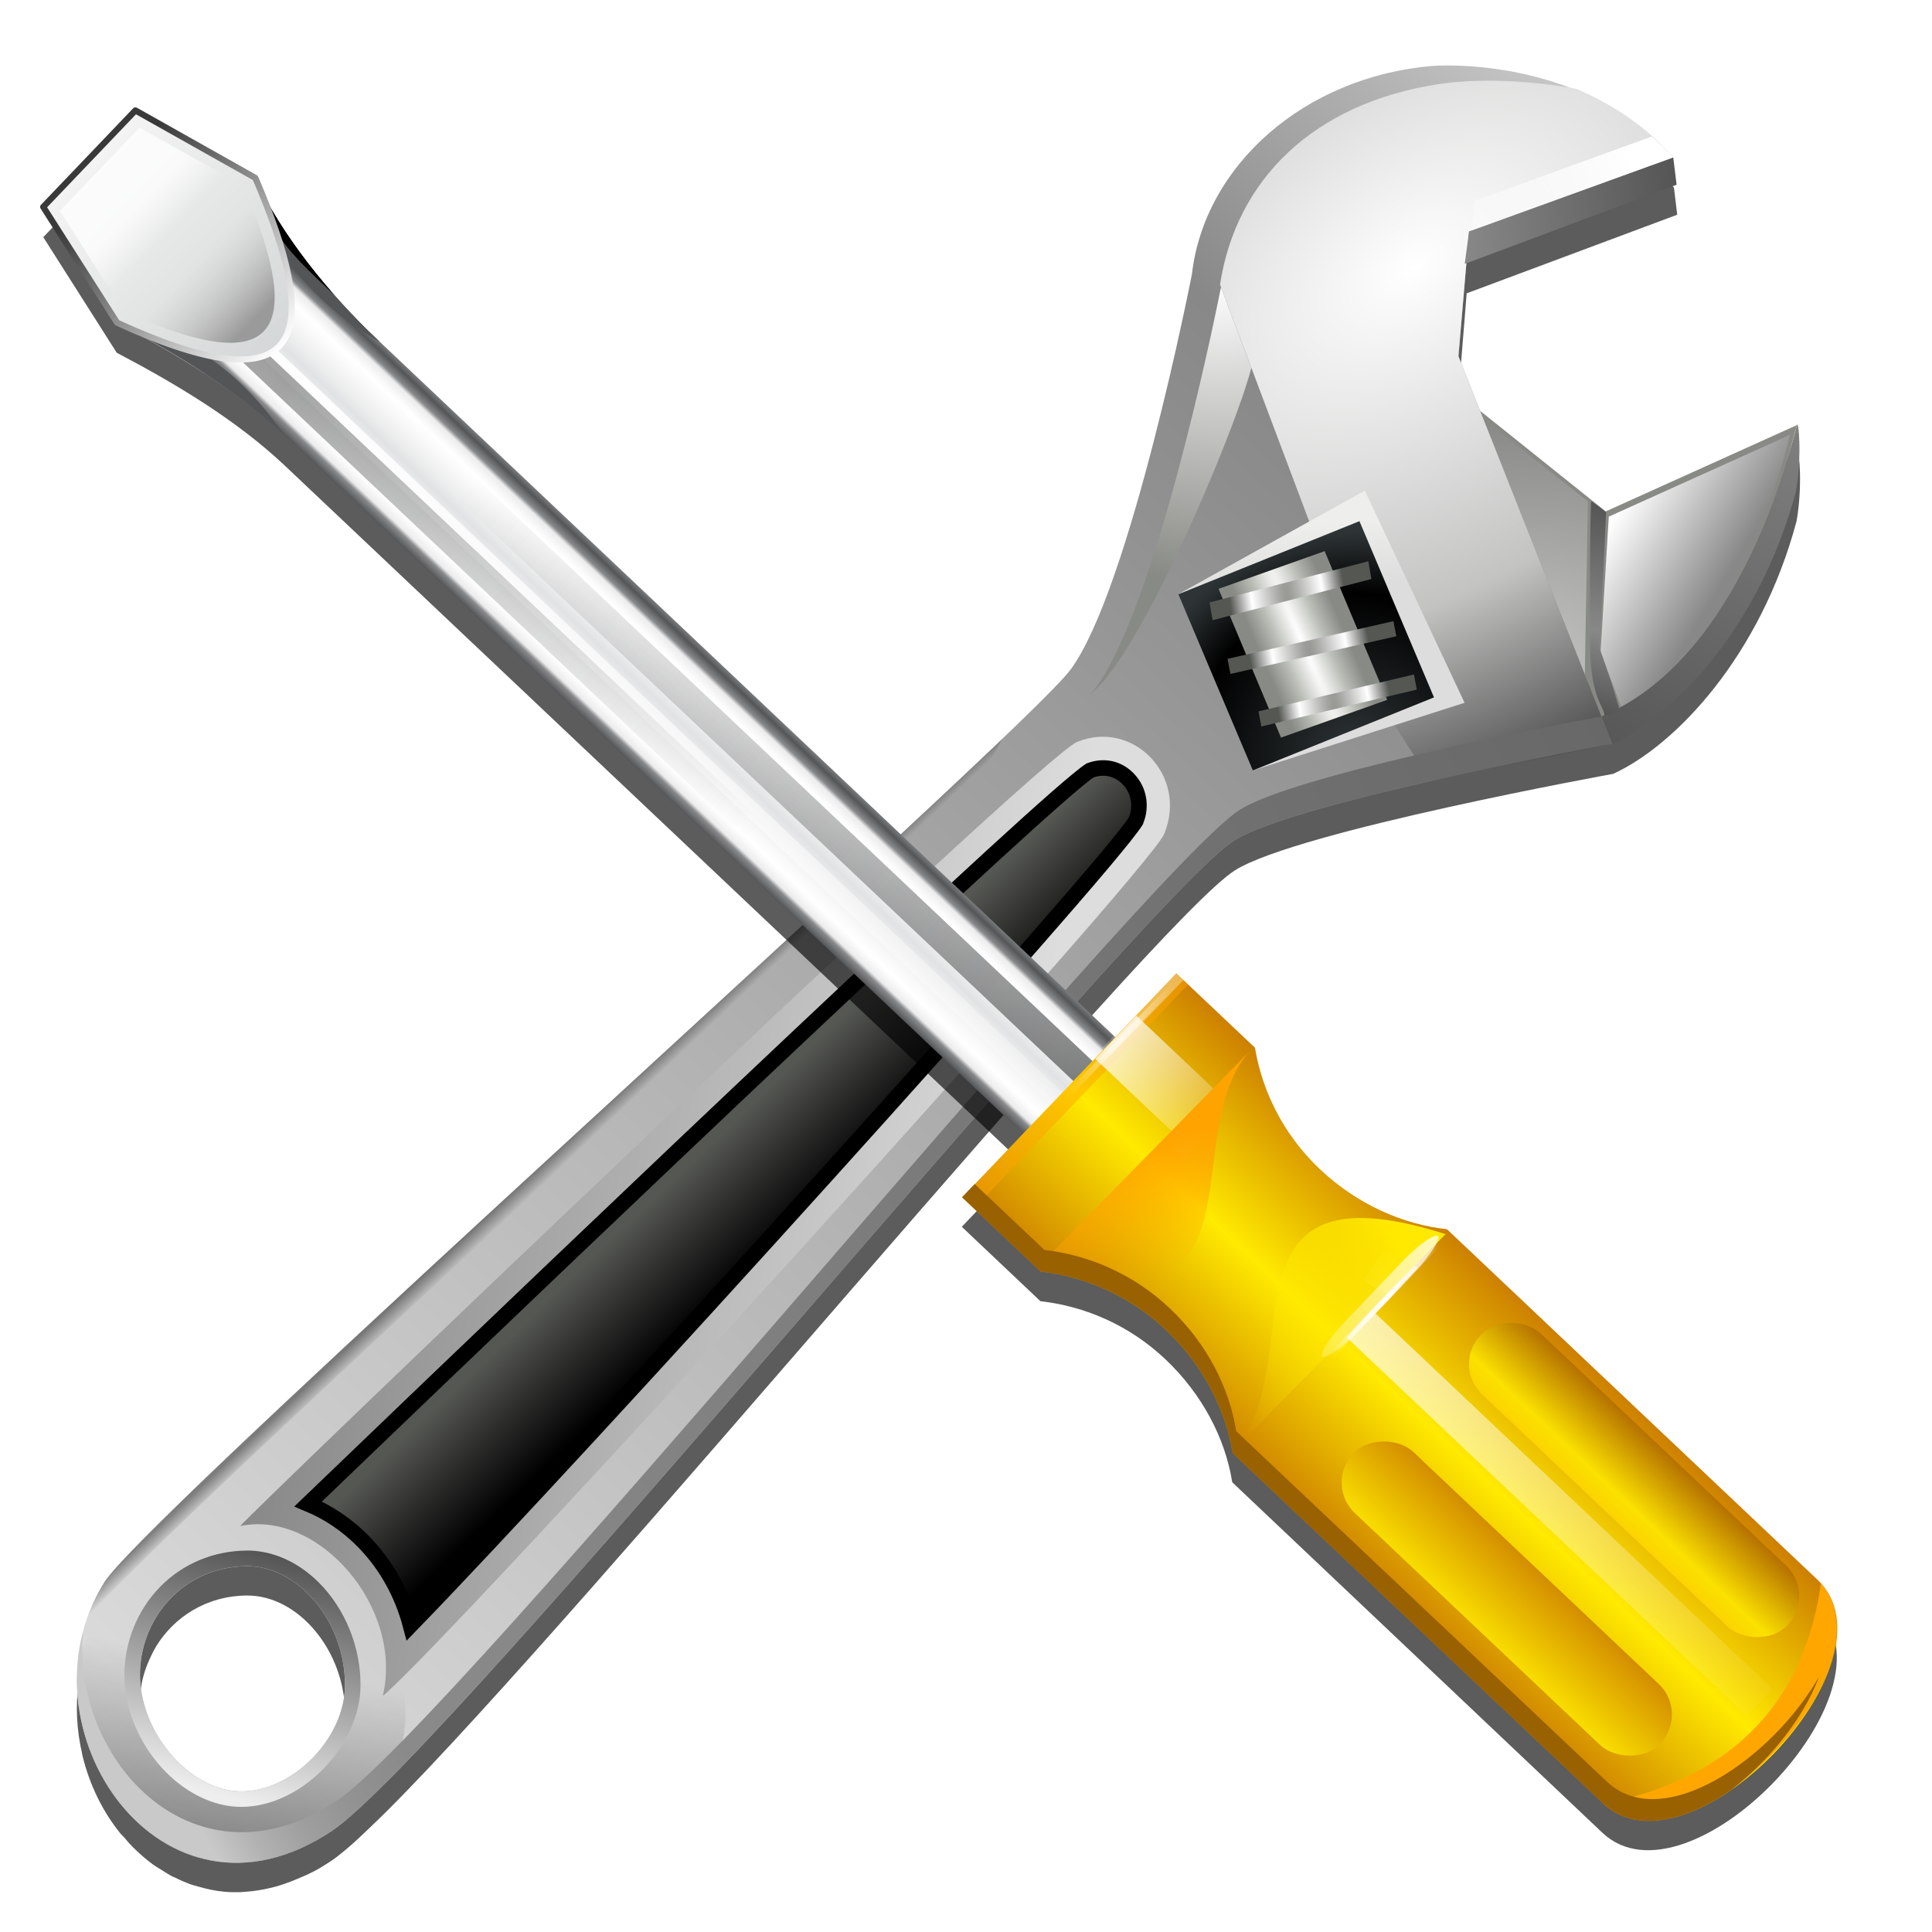
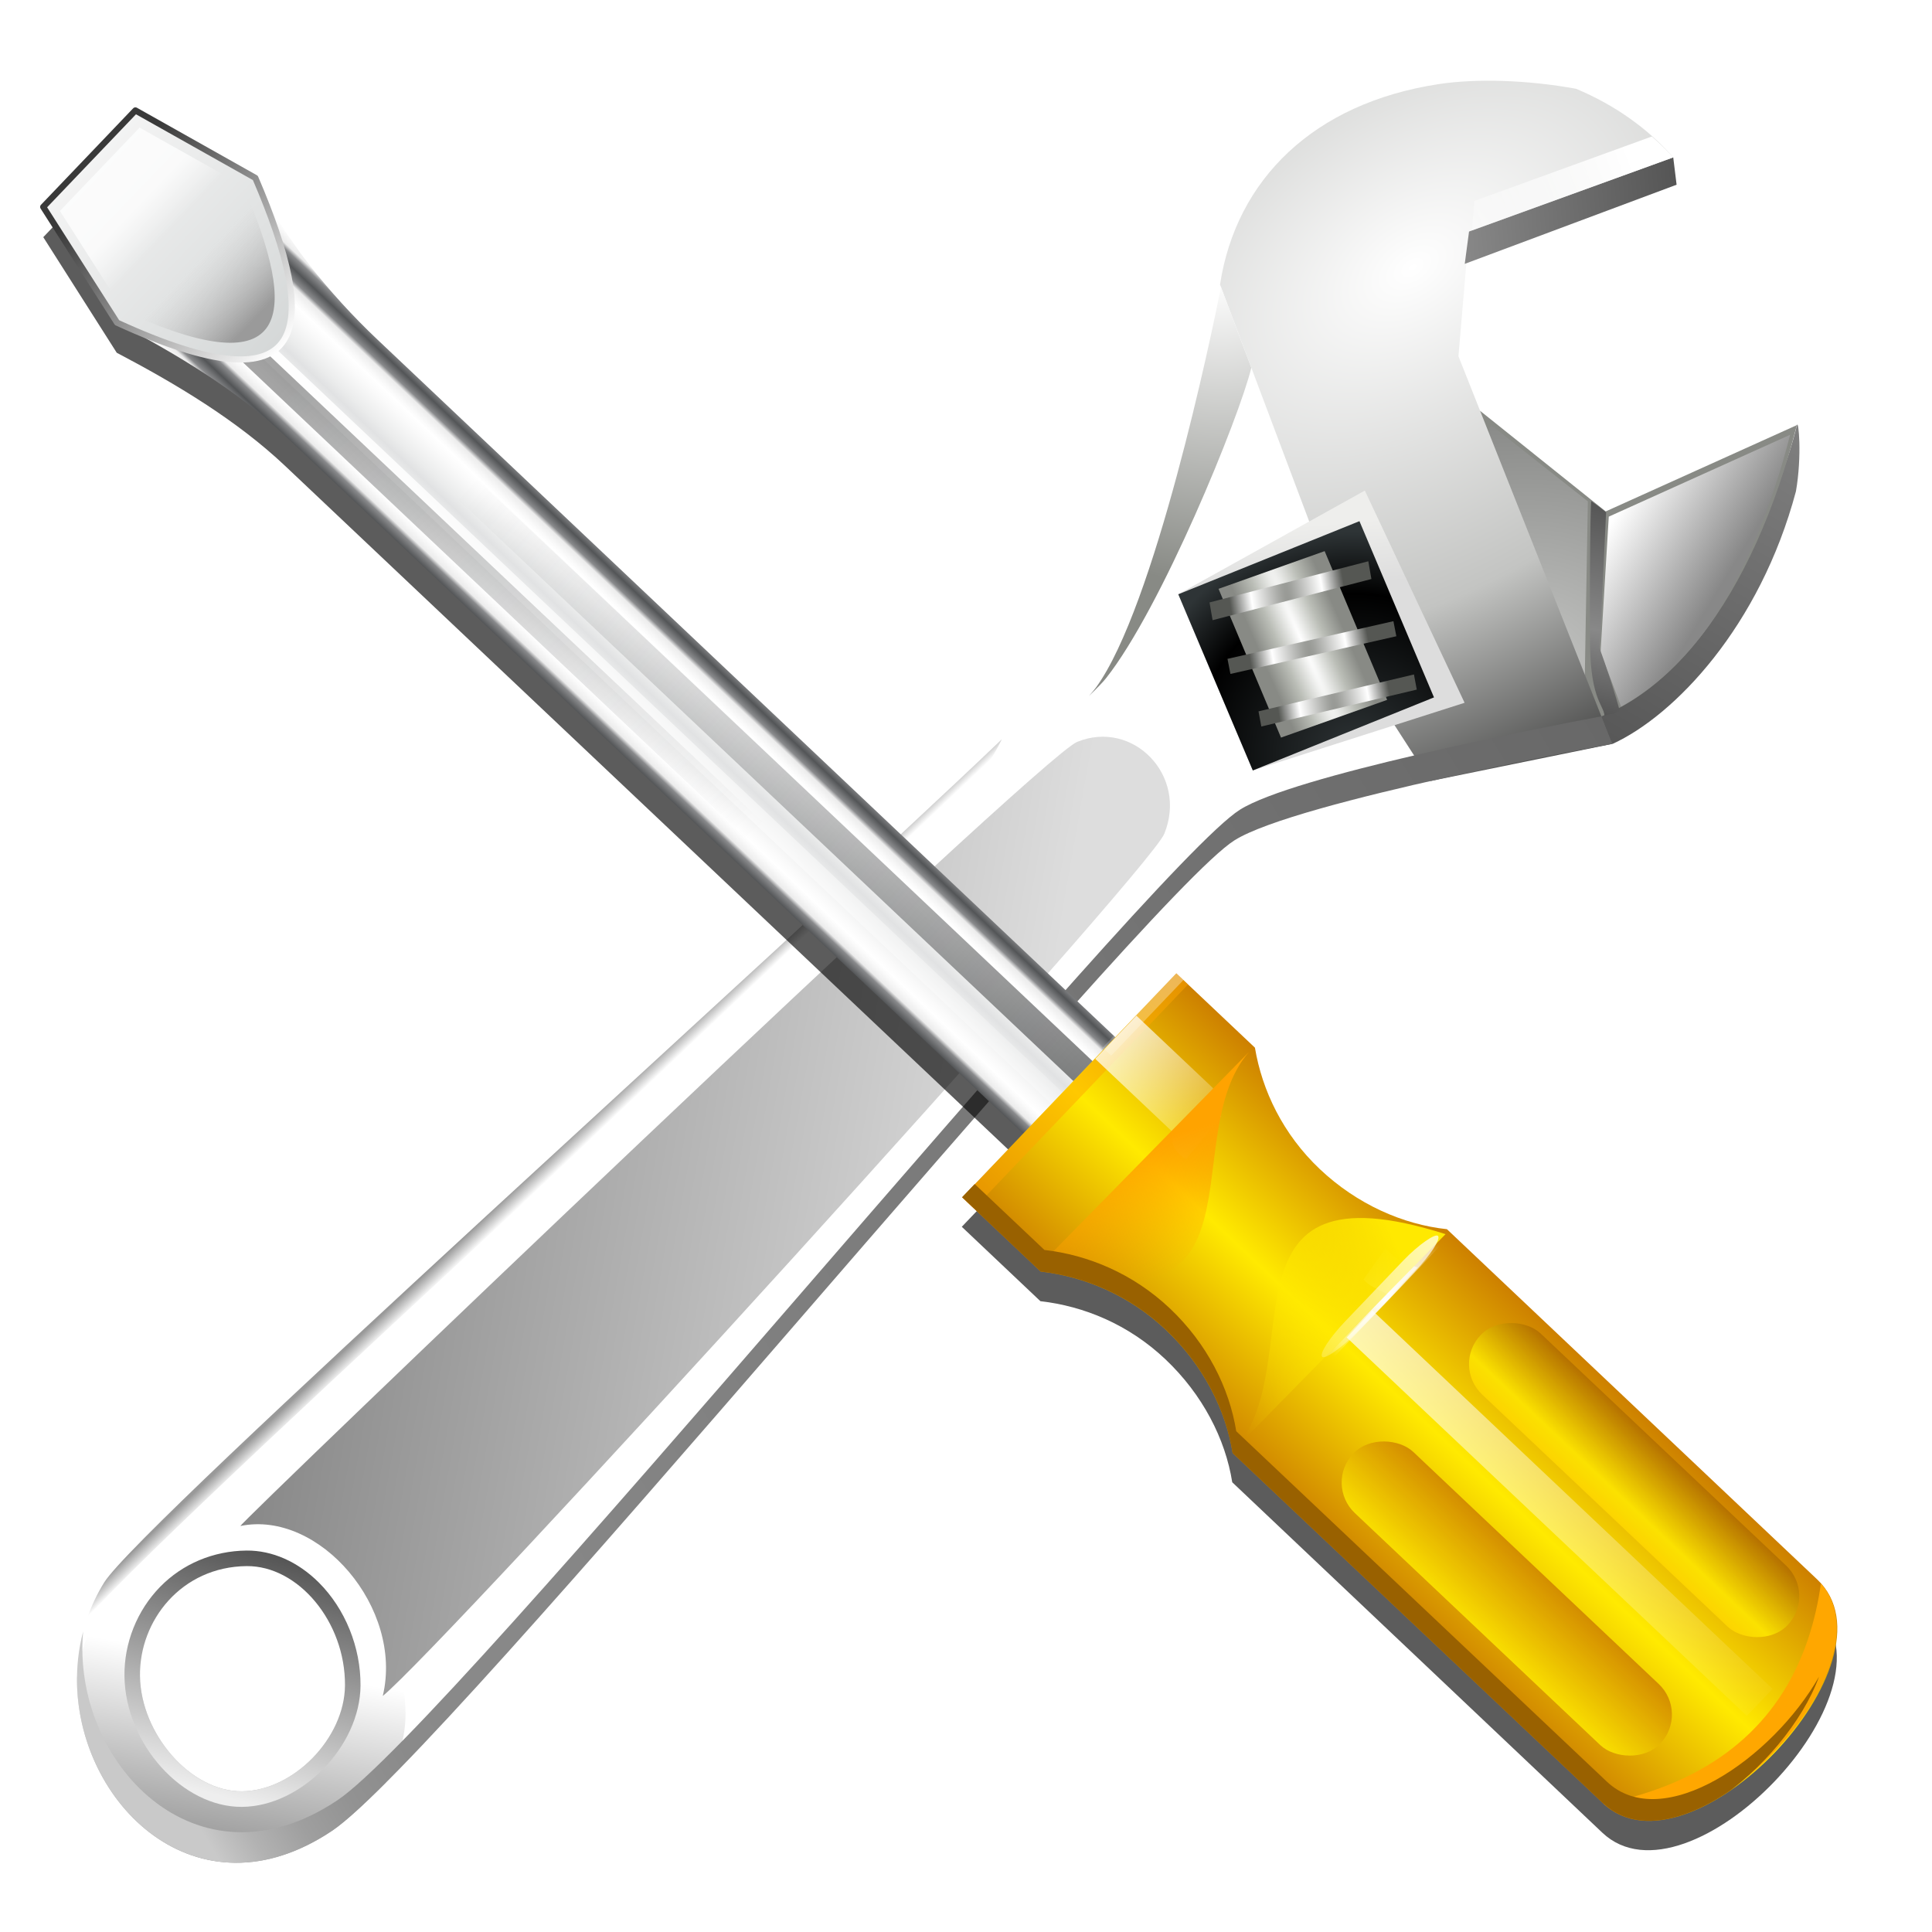
<svg xmlns="http://www.w3.org/2000/svg" xmlns:xlink="http://www.w3.org/1999/xlink" height="48" width="48" version="1.0">
  <defs>
    <filter id="bk" height="1.207" width="1.207" color-interpolation-filters="sRGB" y="-.103" x="-.103">
      <feGaussianBlur stdDeviation="0.425" />
    </filter>
    <clipPath id="bn">
      <rect opacity=".839" rx="0" ry="0" height="3.742" filter="url(#bk)" width="13.334" y="130.97" x="-2.926" fill="url(#linearGradient4636)" />
    </clipPath>
    <filter id="cv" color-interpolation-filters="sRGB">
      <feGaussianBlur stdDeviation="1.083" />
    </filter>
    <clipPath id="cn">
      <path fill="url(#linearGradient4592)" d="m13.038 82.093 5.304 5.304c2.989 0.421 6.065 1.788 8.553 4.276 2.516 2.516 3.998 5.655 4.399 8.677l24.995 24.995c5.801 5.801 21.012-9.334 15.173-15.173l-24.995-24.987c-3.021-0.402-6.161-1.884-8.677-4.4-2.488-2.488-3.855-5.564-4.276-8.553l-5.304-5.304-15.173 15.173z" />
    </clipPath>
    <filter id="cu" color-interpolation-filters="sRGB">
      <feGaussianBlur stdDeviation="0.155" />
    </filter>
    <linearGradient id="a">
      <stop stop-color="#fff" offset="0" />
      <stop stop-color="#fff" stop-opacity="0" offset="1" />
    </linearGradient>
    <filter id="bp" color-interpolation-filters="sRGB">
      <feGaussianBlur stdDeviation="0.487" />
    </filter>
    <filter id="cs" color-interpolation-filters="sRGB">
      <feGaussianBlur stdDeviation="0.152" />
    </filter>
    <filter id="cr" height="1.225" width="1.15" color-interpolation-filters="sRGB" y="-.112" x="-.075">
      <feGaussianBlur stdDeviation="1.124" />
    </filter>
    <clipPath id="cm">
      <path fill="url(#linearGradient4247)" d="m-4 77.788v5.593c1.354 1.798 2.255 4.14 2.255 6.764 0 2.653-0.874 5.09-2.255 6.894v26.357c0 6.117 16 6.157 16 0v-26.369c-1.381-1.804-2.255-4.241-2.255-6.894 0-2.624 0.901-4.966 2.255-6.764v-5.594h-16z" />
    </clipPath>
    <linearGradient id="bq" y1="57.5" x2="28" x1="28" gradientUnits="userSpaceOnUse">
      <stop stop-color="#ffea00" offset="0" />
      <stop stop-color="#cd8000" offset="1" />
    </linearGradient>
    <filter id="bo" height="1.151" width="1.524" color-interpolation-filters="sRGB" y="-.076" x="-.262">
      <feGaussianBlur stdDeviation="0.419" />
    </filter>
    <filter id="cq" height="1.151" width="1.524" color-interpolation-filters="sRGB" y="-.076" x="-.262">
      <feGaussianBlur stdDeviation="0.419" />
    </filter>
    <clipPath id="ck">
-       <path fill="#b4b4b4" d="m5.684-4c1.084 3.861 2 8 2 12 0 17.928 8 18.508 8 0 0-4 0.591-8.446 2-12-1.649-7.286-7.455-20.563-12 0z" />
-     </clipPath>
+       </clipPath>
    <linearGradient id="br">
      <stop stop-color="#141515" offset="0" />
      <stop stop-color="#535557" stop-opacity="0" offset="1" />
    </linearGradient>
    <filter id="ct" color-interpolation-filters="sRGB">
      <feGaussianBlur stdDeviation="0.438" />
    </filter>
    <clipPath id="cl">
      <path fill="#9c0f56" d="m59.849 42.398c-2.256 4.589-49.132 63.861-51.075 68.668-4.104 10.152 7.657 22.367 17.215 13.203 6.302-6.042 40.97-68.158 46.14-72.854 3.494-3.174 22.875-10.332 22.875-10.332l-14.08-22.853s-18.2 18.322-21.075 24.168z" />
    </clipPath>
    <linearGradient id="bm" y2="64.646" gradientUnits="userSpaceOnUse" x2="52.982" gradientTransform="translate(-80)" y1="55.75" x1="40.528">
      <stop stop-color="#fff" stop-opacity="0" offset="0" />
      <stop stop-color="#fff" offset=".893" />
    </linearGradient>
    <linearGradient id="cw" y2="108.34" gradientUnits="userSpaceOnUse" x2="24.936" gradientTransform="translate(-80)" y1="125.79" x1="15.721">
      <stop offset="0" />
      <stop stop-color="#fff" offset=".893" />
    </linearGradient>
    <mask id="cj">
      <path fill="url(#cw)" d="m-0.051 18.554-0.796-8.894s8.988-5.178 11.227-6.467c-6.395-3.983-14.034-2.123-14.121-2.1-7.162 1.903-12.167 7.772-12.167 14.129 0 0.239 0.007 0.479 0.021 0.718v0.002c0 0.357-0.363 20.788-3.366 26.896-1.081 2.198-11.148 15.342-22.805 30.562-12.137 15.847-27.242 35.568-28.24 38.04-0.541 1.338-0.781 2.686-0.781 3.995 0 3.786 2.019 7.228 4.596 9.186 0.4-0.701 0.828-1.443 1.286-2.229-1.823-1.291-3.266-3.318-3.698-5.609-0.396-2.096 0.064-4.303 1.264-6.057 1.171-1.713 2.972-2.871 5.07-3.263 1.626-0.303 3.379 0.13 4.94 1.219 0.193 0.135 0.376 0.284 0.558 0.436 10.748-16.885 29.125-43.768 60.258-85.294-1.872-3.04-3.246-5.27-3.246-5.27z" />
    </mask>
    <filter id="co" color-interpolation-filters="sRGB">
      <feGaussianBlur stdDeviation="2.34" />
    </filter>
    <filter id="cp" color-interpolation-filters="sRGB">
      <feGaussianBlur stdDeviation="2.351" />
    </filter>
    <linearGradient id="cx" y2="-287.65" gradientUnits="userSpaceOnUse" x2="286.16" gradientTransform="matrix(.906 -.241 -.242 -.909 10.724 214.41)" y1="-326.09" x1="258.88">
      <stop stop-color="#555" offset="0" />
      <stop stop-color="#888" offset=".686" />
    </linearGradient>
    <linearGradient id="cy" y2="31.235" gradientUnits="userSpaceOnUse" x2="104.53" gradientTransform="translate(229.84,405.96)" y1="26.589" x1="92.628">
      <stop stop-color="#fff" offset="0" />
      <stop stop-color="#888" offset=".639" />
    </linearGradient>
    <radialGradient id="bz" gradientUnits="userSpaceOnUse" cy="4.748" cx="172.12" gradientTransform="matrix(6.792,-1.486,-1.201,-5.506,-845.13,725.2)" r="4.697">
      <stop stop-color="#fff" offset="0" />
      <stop stop-color="#3e3e3e" offset="1" />
    </radialGradient>
    <linearGradient id="cz" y2="-17.99" gradientUnits="userSpaceOnUse" x2="107.75" gradientTransform="translate(229.84,405.96)" y1="124.68" x1="14.921">
      <stop stop-color="#ddd" offset="0" />
      <stop stop-color="#888" offset=".686" />
      <stop stop-color="#ddd" offset=".893" />
    </linearGradient>
    <linearGradient id="da" y2="64.646" xlink:href="#bm" gradientUnits="userSpaceOnUse" x2="52.982" gradientTransform="translate(-80)" y1="55.75" x1="40.528" />
    <radialGradient id="ca" gradientUnits="userSpaceOnUse" cy="13.14" cx="77.004" gradientTransform="matrix(.434 .444 -.715 .699 282.84 375.71)" r="64.406">
      <stop stop-color="#fff" offset="0" />
      <stop stop-color="#c3c4c2" offset=".5" />
      <stop offset="1" />
    </radialGradient>
    <linearGradient id="db" y2="30.555" gradientUnits="userSpaceOnUse" x2="73.449" y1="44.766" x1="77.217">
      <stop stop-color="#ddd" offset=".722" />
      <stop stop-color="#eeeeec" offset="1" />
    </linearGradient>
    <radialGradient id="cb" gradientUnits="userSpaceOnUse" cy="44.608" cx="78.776" r="14.32">
      <stop stop-color="#2e3436" offset="0" />
      <stop offset=".722" />
      <stop stop-color="#2e3436" offset="1" />
    </radialGradient>
    <radialGradient id="cc" gradientUnits="userSpaceOnUse" cy="20.431" cx="92.734" gradientTransform="matrix(.613 -.292 -5.266 -7.965 125.01 227.99)" r="4.145">
      <stop stop-color="#fff" offset="0" />
      <stop stop-color="#babdb6" offset=".527" />
      <stop stop-color="#888a85" offset="1" />
    </radialGradient>
    <radialGradient id="cd" gradientUnits="userSpaceOnUse" cy="43.389" cx="292.49" gradientTransform="matrix(.498 -.221 -2.937 -8.328 56.261 466.27)" r="6.873">
      <stop stop-color="#888a85" offset="0" />
      <stop stop-color="#fff" offset=".621" />
      <stop stop-color="#555753" offset="1" />
    </radialGradient>
    <radialGradient id="ce" gradientUnits="userSpaceOnUse" cy="36.07" cx="290.84" gradientTransform="matrix(.489 -.206 -2.591 -7.093 29.692 361.61)" r="6.874">
      <stop stop-color="#888a85" offset="0" />
      <stop stop-color="#fff" offset=".621" />
      <stop stop-color="#555753" offset="1" />
    </radialGradient>
    <radialGradient id="cf" gradientUnits="userSpaceOnUse" cy="36.065" cx="274.57" gradientTransform="matrix(.523 -.215 -2.627 -7.052 27.423 356.02)" r="6.873">
      <stop stop-color="#888a85" offset="0" />
      <stop stop-color="#fff" offset=".621" />
      <stop stop-color="#555753" offset="1" />
    </radialGradient>
    <linearGradient id="dc" y2="25.929" gradientUnits="userSpaceOnUse" x2="93.023" gradientTransform="translate(229.84,405.96)" y1="39.387" x1="93.023">
      <stop stop-color="#555" offset="0" />
      <stop stop-color="#888" offset=".397" />
      <stop stop-color="#555" offset="1" />
    </linearGradient>
    <linearGradient id="dd" y2="80.697" gradientUnits="userSpaceOnUse" x2="67.724" gradientTransform="translate(229.84,405.96)" y1="80.697" x1="16.78">
      <stop stop-color="#888" offset="0" />
      <stop stop-color="#ddd" offset=".893" />
    </linearGradient>
    <linearGradient id="de" y2="80.9" gradientUnits="userSpaceOnUse" x2="48.55" gradientTransform="translate(229.84,405.96)" y1="75.172" x1="40.712">
      <stop stop-color="#555753" offset=".213" />
      <stop offset="1" />
    </linearGradient>
    <radialGradient id="cg" gradientUnits="userSpaceOnUse" cy="15.943" cx="64.988" gradientTransform="translate(229.84,405.96)" r="19.618">
      <stop stop-color="#fff" offset="0" />
      <stop stop-color="#888a85" offset="1" />
    </radialGradient>
    <linearGradient id="df" y2="114.61" gradientUnits="userSpaceOnUse" x2="18.777" gradientTransform="translate(229.84,405.96)" y1="129.6" x1="18.777">
      <stop offset="0" />
      <stop stop-opacity="0" offset="1" />
    </linearGradient>
    <linearGradient id="dg" y2="107.21" gradientUnits="userSpaceOnUse" x2="18.876" gradientTransform="translate(229.84,405.96)" y1="123.23" x1="17.509">
      <stop stop-color="#eee" offset="0" />
      <stop stop-color="#535353" offset="1" />
    </linearGradient>
    <linearGradient id="dh" y2="80.672" gradientUnits="userSpaceOnUse" x2="32.348" gradientTransform="translate(229.84,405.96)" y1="80.044" x1="31.5">
      <stop offset="0" />
      <stop stop-opacity="0" offset="1" />
    </linearGradient>
    <linearGradient id="di" y2="44.058" gradientUnits="userSpaceOnUse" x2="98.418" y1="119.06" x1="11.918">
      <stop stop-color="#c9c9c9" offset="0" />
      <stop stop-color="#b2b2b2" offset=".023" />
      <stop stop-color="#9f9f9f" offset=".05" />
      <stop stop-color="#929292" offset=".082" />
      <stop stop-color="#8a8a8a" offset=".122" />
      <stop stop-color="#888" offset=".201" />
      <stop stop-color="#686868" offset="1" />
    </linearGradient>
    <linearGradient id="dj" y2="-288.61" gradientUnits="userSpaceOnUse" x2="261.97" gradientTransform="matrix(.943 -.251 -.242 -.909 6.092 215.38)" y1="-288.61" x1="247.6">
      <stop stop-color="#888" offset="0" />
      <stop stop-color="#555" offset="1" />
    </linearGradient>
    <linearGradient id="dk" y2="4.882" xlink:href="#bm" gradientUnits="userSpaceOnUse" x2="92.612" gradientTransform="translate(229.84,405.96)" y1="14.124" x1="77.04" />
    <linearGradient id="dl" y2="48" spreadMethod="reflect" gradientUnits="userSpaceOnUse" x2="35.936" gradientTransform="matrix(.84 -.84 .817 .817 -15.713 44.355)" y1="48" x1="32.228">
      <stop stop-color="#535557" offset="0" />
      <stop stop-color="#898a8c" offset=".138" />
      <stop stop-color="#ececec" offset=".203" />
      <stop stop-color="#fafafa" offset=".335" />
      <stop stop-color="#fff" offset=".395" />
      <stop stop-color="#fafafa" offset=".531" />
      <stop stop-color="#ebecec" offset=".845" />
      <stop stop-color="#e1e2e3" offset="1" />
    </linearGradient>
    <linearGradient id="dm" y2="17.51" gradientUnits="userSpaceOnUse" x2="36.46" gradientTransform="matrix(.674 0 0 1.418 -25.923 -147.94)" y1="89.612" x1="36.46">
      <stop stop-color="#fff" offset="0" />
      <stop stop-color="#fff" stop-opacity="0" offset="1" />
    </linearGradient>
    <linearGradient id="dn" y2="69.417" xlink:href="#br" gradientUnits="userSpaceOnUse" x2="39.504" gradientTransform="matrix(1.155,0,0,1.155,-40.633,-152.23)" y1="108.28" x1="36.46" />
    <linearGradient id="do" y2="17.51" xlink:href="#br" gradientUnits="userSpaceOnUse" x2="36.46" gradientTransform="matrix(1.155,0,0,1.155,-41.265,21.102)" y1="104.49" x1="38.828" />
    <linearGradient id="dp" y2="-14.006" gradientUnits="userSpaceOnUse" x2="34.165" y1="4.863" x1="34.165">
      <stop stop-color="#d3d6d6" offset="0" />
      <stop stop-color="#f7f7f7" offset="1" />
    </linearGradient>
    <linearGradient id="dq" y2="-10.423" gradientUnits="userSpaceOnUse" x2="38.074" y1="4.27" x1="38.074">
      <stop stop-color="#fff" offset="0" />
      <stop stop-color="#393939" offset="1" />
    </linearGradient>
    <linearGradient id="dr" y2="100" xlink:href="#bq" spreadMethod="reflect" gradientUnits="userSpaceOnUse" x2="28" gradientTransform="matrix(.948 -.948 .948 .948 -36.791 30.878)" y1="100" x1="36" />
    <linearGradient id="ds" y2="115.66" xlink:href="#a" gradientUnits="userSpaceOnUse" x2="5.135" gradientTransform="matrix(.707 -.707 .707 .707 -2.688 -4.069)" y1="103.95" x1="5.194" />
    <linearGradient id="bs" y2="104.65" xlink:href="#a" gradientUnits="userSpaceOnUse" x2="3.191" gradientTransform="translate(1.684,24.213)" y1="107.64" x1="3.545" />
    <radialGradient id="ch" xlink:href="#a" gradientUnits="userSpaceOnUse" cy="132.25" cx="4.75" gradientTransform="matrix(1 0 0 .394 -.071 74.138)" r="5.322" />
    <linearGradient id="bt" y2="86.671" gradientUnits="userSpaceOnUse" x2="86.301" gradientTransform="translate(-4,-4)" y1="77.662" x1="83.887">
      <stop stop-color="#ffa300" offset="0" />
      <stop stop-color="#ffa300" stop-opacity="0" offset="1" />
    </linearGradient>
    <linearGradient id="bu" y2="79.224" gradientUnits="userSpaceOnUse" x2="89.453" y1="85.084" x1="75.586">
      <stop stop-color="#ffe900" offset="0" />
      <stop stop-color="#ffe900" stop-opacity="0" offset="1" />
    </linearGradient>
    <linearGradient id="bv" y2="107.77" xlink:href="#bq" gradientUnits="userSpaceOnUse" x2="63.943" gradientTransform="matrix(1.087,0,0,1.087,-71.164,29.504)" y1="107.77" x1="58.557" />
    <linearGradient id="bl" y2="130.59" xlink:href="#a" gradientUnits="userSpaceOnUse" x2="-5.854" y1="133.25" x1="9.303" />
    <radialGradient id="ci" xlink:href="#a" gradientUnits="userSpaceOnUse" cy="132.25" cx="4.75" gradientTransform="matrix(1 0 0 .394 .482 48.45)" r="5.322" />
    <linearGradient id="bw" y2="14.959" gradientUnits="userSpaceOnUse" x2="15.022" gradientTransform="matrix(1.205,0,0,1.205,-2.102,-2.026)" y1="8.32" x1="8.383">
      <stop stop-color="#fff" stop-opacity=".739" offset="0" />
      <stop stop-color="#fff" stop-opacity="0" offset=".25" />
      <stop stop-color="#ccc" stop-opacity="0" offset=".5" />
      <stop stop-color="#9a9a9a" offset="1" />
    </linearGradient>
    <linearGradient id="bx" y2="107.77" gradientUnits="userSpaceOnUse" x2="63.943" gradientTransform="matrix(1.087,0,0,1.087,-59.143,30.211)" y1="107.77" x1="58.557">
      <stop stop-color="#ffd700" offset="0" />
      <stop stop-color="#ffea00" offset=".252" />
      <stop stop-color="#b06d00" offset="1" />
    </linearGradient>
    <linearGradient id="by" y2="145.65" xlink:href="#a" gradientUnits="userSpaceOnUse" x2="5.194" gradientTransform="translate(-2.63,21.173)" y1="88.987" x1="5.194" />
  </defs>
  <g transform="matrix(.372 0 0 .372 -.494 .138)">
-     <path opacity=".8" filter="url(#cp)" d="m97.469 6c-0.287 0.009-0.461 0.03-0.469 0.031-8.498 0.724-15.189 6.619-16.031 13.907-0.006 0.033-4.101 20.92-8.094 26.375-3.133 4.282-61.741 56.407-64.594 60.969-1.847 2.953-2.189 6.366-1.469 9.469 0.002 0.01-0.002 0.021 0 0.031 0.466 1.985 1.353 3.826 2.594 5.344 0.065 0.08 0.152 0.14 0.219 0.219 0.113 0.132 0.225 0.28 0.344 0.406 0.162 0.173 0.328 0.338 0.5 0.5 0.317 0.298 0.654 0.587 1 0.844 0.041 0.031 0.083 0.064 0.125 0.094 0.162 0.116 0.332 0.206 0.5 0.312 0.255 0.162 0.513 0.331 0.781 0.469 0.03 0.015 0.064 0.016 0.094 0.031 0.195 0.098 0.392 0.197 0.594 0.281 0.104 0.043 0.207 0.085 0.312 0.125 0.086 0.032 0.163 0.064 0.25 0.094 0.143 0.049 0.292 0.083 0.438 0.125 0.55 0.159 1.133 0.29 1.719 0.344 0.345 0.031 0.707 0.04 1.062 0.031 0.149-0.004 0.287-0.02 0.438-0.031 0.526-0.038 1.049-0.12 1.594-0.25 0.123-0.029 0.251-0.06 0.375-0.094 0.197-0.054 0.395-0.121 0.594-0.188 0.346-0.116 0.68-0.25 1.031-0.406 0.141-0.063 0.295-0.118 0.438-0.188 0.204-0.1 0.419-0.198 0.625-0.312 0.071-0.04 0.147-0.084 0.219-0.125 0.28-0.162 0.561-0.342 0.844-0.531 0.23-0.154 0.511-0.376 0.812-0.625 0.205-0.169 0.452-0.383 0.688-0.594 0.312-0.28 0.731-0.684 1.094-1.031 0.311-0.298 0.654-0.624 1-0.969 0.007-0.012 0.024-0.019 0.031-0.031 13.271-13.226 51.195-59.411 56.688-62.875 4.144-2.613 25.25-6.438 25.25-6.438 4.157-1.897 9.843-7.867 12.25-16.875 0.416-2.36 0.169-4.841 0.062-4.406l-12.781 5.75-8.375-6.719-1.438-3.656 0.5-6.188 14.062-5.25-0.219-1.812c-5.46-6.064-13.651-6.217-15.661-6.151zm-79.657 100.19c3.435-0.032 6.588 3.708 6.562 7.969-0.021 3.524-3.439 7.031-6.875 7.062-3.436 0.033-6.765-3.821-6.812-7.688-0.003-0.232-0.019-0.488 0-0.719 0.019-0.23 0.053-0.461 0.094-0.688 0.122-0.68 0.353-1.32 0.656-1.938 0.101-0.206 0.193-0.398 0.312-0.594 1.2-1.958 3.348-3.381 6.062-3.406z" />
    <g transform="matrix(1.022 .18 -.18 1.022 -142.51 -466.04)">
      <path fill="url(#cx)" d="m322.53 444.26c3.633-1.243 9.832-9.806 10.455-19.473 0.028-0.43 0.675 1.894 0.675 4.204-0.777 8.953-5.186 15.562-8.812 18.058l-2.318-2.789z" />
      <path fill="#888a85" d="m332.98 424.78-11.153 7.604-9.08-4.972c-0.667 1.468 3.206 20.564 7.479 19.546 7.821-1.864 11.936-11.177 12.754-22.178z" />
      <path fill="url(#cy)" d="m322.08 432.68 0.994 8.694 1.908 3.212c1.937-1.556 3.517-3.714 4.751-6.306 1.608-3.65 2.575-8.07 2.928-12.812l-10.581 7.212z" />
      <path opacity=".514" fill="url(#bz)" d="m313.6 428.19c-0.003 0.005-0.02 0.027-0.021 0.034-0.005 0.013-0.012 0.046-0.016 0.062-0.514 2.079 2.445 19.869 6.634 18.871 0.926-0.221 1.815-0.55 2.638-0.97l-2.252-14.243-6.983-3.754z" />
-       <path fill="url(#cz)" d="m305.84 406.09c-7.941 2.109-13.308 8.816-12.888 15.874 0 0.032-0.391 20.551-3.266 26.397-2.256 4.589-49.132 63.861-51.075 68.668-4.104 10.152 7.657 22.367 17.215 13.203 6.302-6.042 40.97-68.158 46.14-72.854 3.494-3.174 22.875-10.332 22.875-10.332l-14.08-22.853-0.718-8.022 12.115-6.979c-7.071-5.541-16.256-3.119-16.318-3.102zm-58.381 108.32c3.253-0.605 6.877 2.415 7.565 6.463 0.569 3.348-2.092 7.258-5.346 7.863-3.254 0.606-7.062-2.514-7.754-6.176-0.664-3.519 1.423-7.383 5.535-8.15z" />
      <path d="m-0.051 18.554-0.796-8.894s8.988-5.178 11.227-6.467c-6.395-3.983-14.034-2.123-14.121-2.1-7.162 1.903-12.167 7.772-12.167 14.129 0 0.239 0.007 0.479 0.021 0.718v0.002c0 0.357-0.363 20.788-3.366 26.896-1.081 2.198-11.148 15.342-22.805 30.562-12.137 15.847-27.242 35.568-28.24 38.04-0.541 1.338-0.781 2.686-0.781 3.995 0 3.786 2.019 7.228 4.596 9.186 0.4-0.701 0.828-1.443 1.286-2.229-1.823-1.291-3.266-3.318-3.698-5.609-0.396-2.096 0.064-4.303 1.264-6.057 1.171-1.713 2.972-2.871 5.07-3.263 1.626-0.303 3.379 0.13 4.94 1.219 0.193 0.135 0.376 0.284 0.558 0.436 10.748-16.885 29.125-43.768 60.258-85.294-1.872-3.04-3.246-5.27-3.246-5.27z" mask="url(#cj)" transform="translate(309.84,405.96)" fill="url(#da)" />
      <path fill="url(#ca)" d="m310.76 424.19-0.718-8.022 12.115-6.979c-1.94-1.551-4.315-2.675-6.924-3.262-3.189-0.021-6.442 0.455-8.758 1.236-7.736 2.609-11.779 8.33-11.626 15.146l8.781 14.84 2.685-1.679 6.25 10.825-2.191 1.504 3.362 3.627 11.104-4.382-14.08-22.854z" />
      <polygon points="85.179 40.128 72.511 46.783 65.82 36.446 65.82 36.446 76.487 27.791" fill="url(#db)" transform="translate(229.84,405.96)" />
      <polygon points="83.179 40.128 72.511 46.783 65.82 36.446 65.82 36.446 76.487 29.791" fill="url(#cb)" transform="translate(229.84,405.96)" />
      <polygon points="80.237 40.809 73.932 44.384 68.311 35.653 68.311 35.653 74.616 32.078" fill="url(#cc)" transform="translate(229.84,405.96)" />
      <polygon points="77.891 33.323 68.284 37.705 67.891 36.615 67.891 36.615 77.497 32.233" fill="url(#cd)" transform="translate(229.84,405.96)" />
      <polygon points="82.001 39.827 72.56 43.9 72.212 42.972 72.212 42.972 81.653 38.899" fill="url(#ce)" transform="translate(229.84,405.96)" />
      <polygon points="80.11 36.673 70.015 40.914 69.661 39.991 69.661 39.991 79.757 35.751" fill="url(#cf)" transform="translate(229.84,405.96)" />
      <path fill="url(#dc)" d="m320.8 431.89c-0.041 0.27 1.298 8.028 1.379 8.298 0.673 4.268 1.65 4.406 1.854 5.16 0.728-0.414 0.257 0.046 0.888-0.503-0.115-0.366-1.438-2.851-1.965-3.735-0.246-2.134-1.027-8.108-1.094-8.676-0.409-0.222-0.566-0.31-1.062-0.544z" />
      <path fill="url(#dd)" d="m246.62 511.93c4.809-1.901 11.262 3.379 10.918 9.185 3.286-3.8 39.346-60.775 39.908-63.366 0.86-3.967-3.267-6.922-6.548-4.857-2.289 1.439-44.591 59.161-44.278 59.038z" />
-       <path fill="url(#de)" d="m292.03 454.56c-2.496 2.358-25.174 33.046-41.366 55.219 1.359 0.303 2.717 0.891 3.975 1.802 1.742 1.261 3.031 2.933 3.871 4.753 8.766-12.91 35.559-55.531 36.993-59.088 0.036-0.188 0.061-0.375 0.061-0.556 0-0.832-0.373-1.572-1.058-2.052-0.761-0.533-1.679-0.549-2.476-0.078z" stroke="#000" />
      <path fill="url(#cg)" d="m294.94 422.47c-0.075 3.201-0.627 21.014-3.461 26.777-0.076 0.154-0.198 0.365-0.346 0.606 0.424-0.582 0.729-1.031 0.878-1.307 2.743-5.062 5.541-18.059 5.75-21.308l-2.821-4.768z" />
      <path opacity=".5" fill="url(#df)" d="m258.69 526.59c0.558-1.508 0.762-3.101 0.484-4.62-0.576-3.155-2.558-6.101-5.301-7.884-2.179-1.416-4.631-1.979-6.904-1.585-2.932 0.51-5.448 2.017-7.085 4.244-1.434 1.951-2.105 4.336-1.925 6.691 1.371 7.906 10.305 14.042 17.868 6.791 0.662-0.634 1.641-1.895 2.863-3.637zm-9.012 2.141c-3.254 0.606-7.062-2.514-7.754-6.176-0.665-3.52 1.422-7.384 5.535-8.15 3.253-0.605 6.877 2.415 7.565 6.463 0.569 3.348-2.092 7.258-5.346 7.863z" />
      <path fill="url(#dg)" d="m256.01 520.7c-0.412-2.425-1.83-4.689-3.793-6.06-1.56-1.089-3.314-1.521-4.94-1.219-2.098 0.392-3.898 1.55-5.07 3.263-1.199 1.753-1.66 3.961-1.264 6.057 0.81 4.288 5.144 7.677 8.919 6.974 3.757-0.699 6.803-5.164 6.148-9.015zm-6.332 8.031c-3.254 0.606-7.062-2.514-7.754-6.176-0.665-3.52 1.422-7.384 5.535-8.15 3.253-0.605 6.877 2.415 7.565 6.463 0.569 3.348-2.092 7.258-5.346 7.863z" />
      <path opacity=".4" fill="url(#dh)" d="m285.39 455.48c0.255-0.522 0.49-1.17 0.705-1.913-11.448 15.598-45.824 59.359-47.482 63.461-0.323 0.799-0.537 1.609-0.672 2.423 5.026-8.347 45.423-59.823 47.449-63.971z" />
      <path d="m72.13 49.416c-5.17 4.696-39.838 66.812-46.14 72.854-7.9 7.574-17.295 0.543-18.004-7.856-0.779 9.204 9.482 18.026 18.004 9.856 6.302-6.042 40.97-68.158 46.14-72.854 3.494-3.174 22.875-10.332 22.875-10.332l-1.001-1.625c-3.999 1.506-18.857 7.215-21.874 9.957z" clip-path="url(#cl)" transform="translate(229.84,405.96)" filter="url(#ct)" fill="url(#di)" />
      <path fill="url(#dj)" d="m310.04 416.17 12.115-6.979 0.518 1.694-12.544 7.382-0.089-2.097z" />
      <path fill="url(#dk)" d="m310.21 416.07 11.945-6.881c-0.52-0.407-1.052-0.759-1.59-1.084l-10.525 6.063 0.17 1.902z" />
    </g>
    <path opacity=".8" filter="url(#co)" d="m10.375 9-6.156 6.469 4.906 7.719c3.955 2.077 8.017 4.506 11.25 7.562l49.25 46.562-4.062 4.25 5.25 4.969c2.898 0.329 5.881 1.547 8.344 3.875 2.49 2.354 4.01 5.326 4.469 8.219l24.719 23.406c5.741 5.427 20.091-9.506 14.312-14.969l-24.75-23.375c-2.922-0.307-5.973-1.675-8.462-4.029-2.463-2.328-3.867-5.232-4.344-8.094l-5.25-4.969-4.062 4.25-49.25-46.562c-3.234-3.056-6.369-6.899-8.157-10.75l-8-4.531z" />
    <g transform="matrix(.966 -.025 .024 .961 2.334 6.129)">
      <path fill="url(#dl)" d="m1.751 7.673 4.901 8.167c4.039 2.268 8.167 4.901 11.434 8.167l85.216 85.216 6.534-6.534-85.22-85.216c-3.267-3.267-6.416-7.38-8.168-11.434l-8.167-4.9-6.534 6.534z" />
      <rect transform="matrix(.707 -.707 -.707 -.707 0 0)" height="98.672" width="1.117" y="-123.12" x="-1.357" fill="url(#dm)" />
      <rect opacity=".386" transform="rotate(135)" height="63.509" width="1.602" y="-85.707" x=".894" fill="url(#dn)" />
      <g fill-rule="evenodd" transform="matrix(.817 -.817 .817 .817 5.276 23.75)" clip-path="url(#ck)">
        <path filter="url(#cq)" fill="#535557" d="m4.297-4.129h1.367c2.656 3.815 2.935 7.97 1.953 12.305l-2.637 0.976-0.684-13.281z" />
        <path filter="url(#bo)" fill="#535557" d="m18.977-4.129h-1.367c-2.656 3.815-2.935 7.97-1.953 12.305l2.637 0.976 0.683-13.281z" />
        <path filter="url(#bo)" d="m18.977-4.129-0.746 0.069c-2.114 2.732-2.488 3-2.367 8.99l2.43 4.222 0.683-13.281z" />
      </g>
      <rect transform="rotate(-45)" height="109.05" width="1.914" y="41.332" x=".849" fill="url(#do)" />
      <path stroke-linejoin="round" d="m32-12-2 8c4.144 12.201 8.116 9.034 12 0l-2-8h-8z" stroke-dashoffset="1.088" transform="matrix(.817 -.817 .817 .817 -14.584 43.61)" stroke="url(#dq)" stroke-linecap="round" stroke-width=".37" fill="url(#dp)" />
      <path fill="url(#dr)" d="m63.53 78.093 5.304 5.304c2.989 0.421 6.065 1.788 8.553 4.276 2.516 2.516 3.998 5.655 4.399 8.677l24.995 24.995c5.801 5.801 21.012-9.334 15.173-15.173l-24.975-24.987c-3.021-0.402-6.161-1.884-8.677-4.4-2.488-2.488-3.855-5.564-4.276-8.553l-5.304-5.304-15.173 15.173z" />
      <path d="m-8 120c9.746 10.076 18.003 6.893 24 0l-4 16-28-8-4-16 12 8z" clip-path="url(#cm)" fill-rule="evenodd" transform="matrix(.948 -.948 .948 .948 -6.444 .532)" filter="url(#cr)" fill="#ffa700" />
      <rect opacity=".487" transform="rotate(-45)" height="1.113" width="21.458" y="100.17" x="-10.297" fill="#ffa500" />
      <path opacity=".839" fill="url(#ds)" d="m72.972 68.721 2.921-2.921 5.174 5.174c-0.146 0.591-0.244 1.191 0.513 1.963l-2.507 2.921c-0.701-0.466-1.076-1.061-0.858-1.894l-5.243-5.243z" />
      <path opacity=".745" d="m4.671 129.88 2.61-0.382c-0.035 0.871-0.023 1.301 0.562 2.511h-2.716c-0.33-1.18-0.524-1.52-0.456-2.13z" transform="matrix(.707 -.707 .707 .707 -4 -4)" filter="url(#cs)" fill="url(#bs)" />
      <rect transform="rotate(-45)" height=".391" width="10.645" y="126.05" x="-.643" fill="url(#ch)" />
      <path d="m83.598 68.531-14.844 14.453c16.066 5.593 9.579-8.654 14.844-14.453z" fill-rule="evenodd" filter="url(#bp)" fill="url(#bt)" />
      <path d="m87.598 72.531-14.844 14.453c16.066 5.593 9.579-8.654 14.844-14.453z" fill-rule="evenodd" transform="matrix(-1,0,0,-1,169.63,168.51)" filter="url(#bp)" fill="url(#bu)" />
      <rect opacity=".839" transform="rotate(-45)" rx="2.928" ry="2.928" height="29.279" width="5.856" y="132.03" x="-7.5" fill="url(#bv)" />
      <rect opacity=".839" transform="matrix(.707 -.707 .707 .707 -4 -4)" rx="2.928" ry=".558" height="1.105" filter="url(#cu)" width="11.601" y="130.97" x="-1.193" fill="url(#bl)" />
      <path d="m13.831 81.094-1.5 1.5 5.312 5.312c2.989 0.421 6.074 1.793 8.562 4.281 2.516 2.516 3.974 5.635 4.375 8.656l25 25c4.21 4.21 13.366-2.618 15.844-8.906-3.366 5.606-11.08 10.67-14.844 6.906l-25-25c-0.402-3.017-1.86-6.136-4.376-8.652-2.488-2.488-5.573-3.861-8.562-4.282l-4.813-4.812z" clip-path="url(#cn)" transform="translate(50.492,-4.005)" filter="url(#cv)" fill="#996100" />
-       <rect opacity=".577" transform="rotate(-45)" height=".391" width="10.645" y="100.36" x="-.091" fill="url(#ci)" />
      <rect opacity=".577" transform="matrix(.707 -.707 .707 .707 -21.221 -22.313)" clip-path="url(#bn)" rx="0" ry="0" height="4.053" filter="url(#bk)" width="12.602" y="129.59" x="-1.193" fill="url(#bl)" />
      <rect opacity=".577" transform="matrix(.707 -.707 .707 .707 -21.321 -22.413)" clip-path="url(#bn)" rx="0" ry="0" height="1.705" filter="url(#bk)" width="7.907" y="130.08" x="3.157" fill="url(#bl)" />
      <path fill="url(#bw)" d="m2.903 7.972 4.236 7.06c11.539 5.688 12.108 0.649 8.472-8.472l-7.06-4.236-5.648 5.648z" />
      <rect opacity=".839" transform="rotate(-45)" rx="2.928" ry="2.928" height="29.279" width="5.856" y="132.74" x="4.521" fill="url(#bx)" />
      <rect opacity=".951" transform="rotate(-45)" height="38.179" width="2.583" y="126.14" x=".947" fill="url(#by)" />
    </g>
  </g>
</svg>